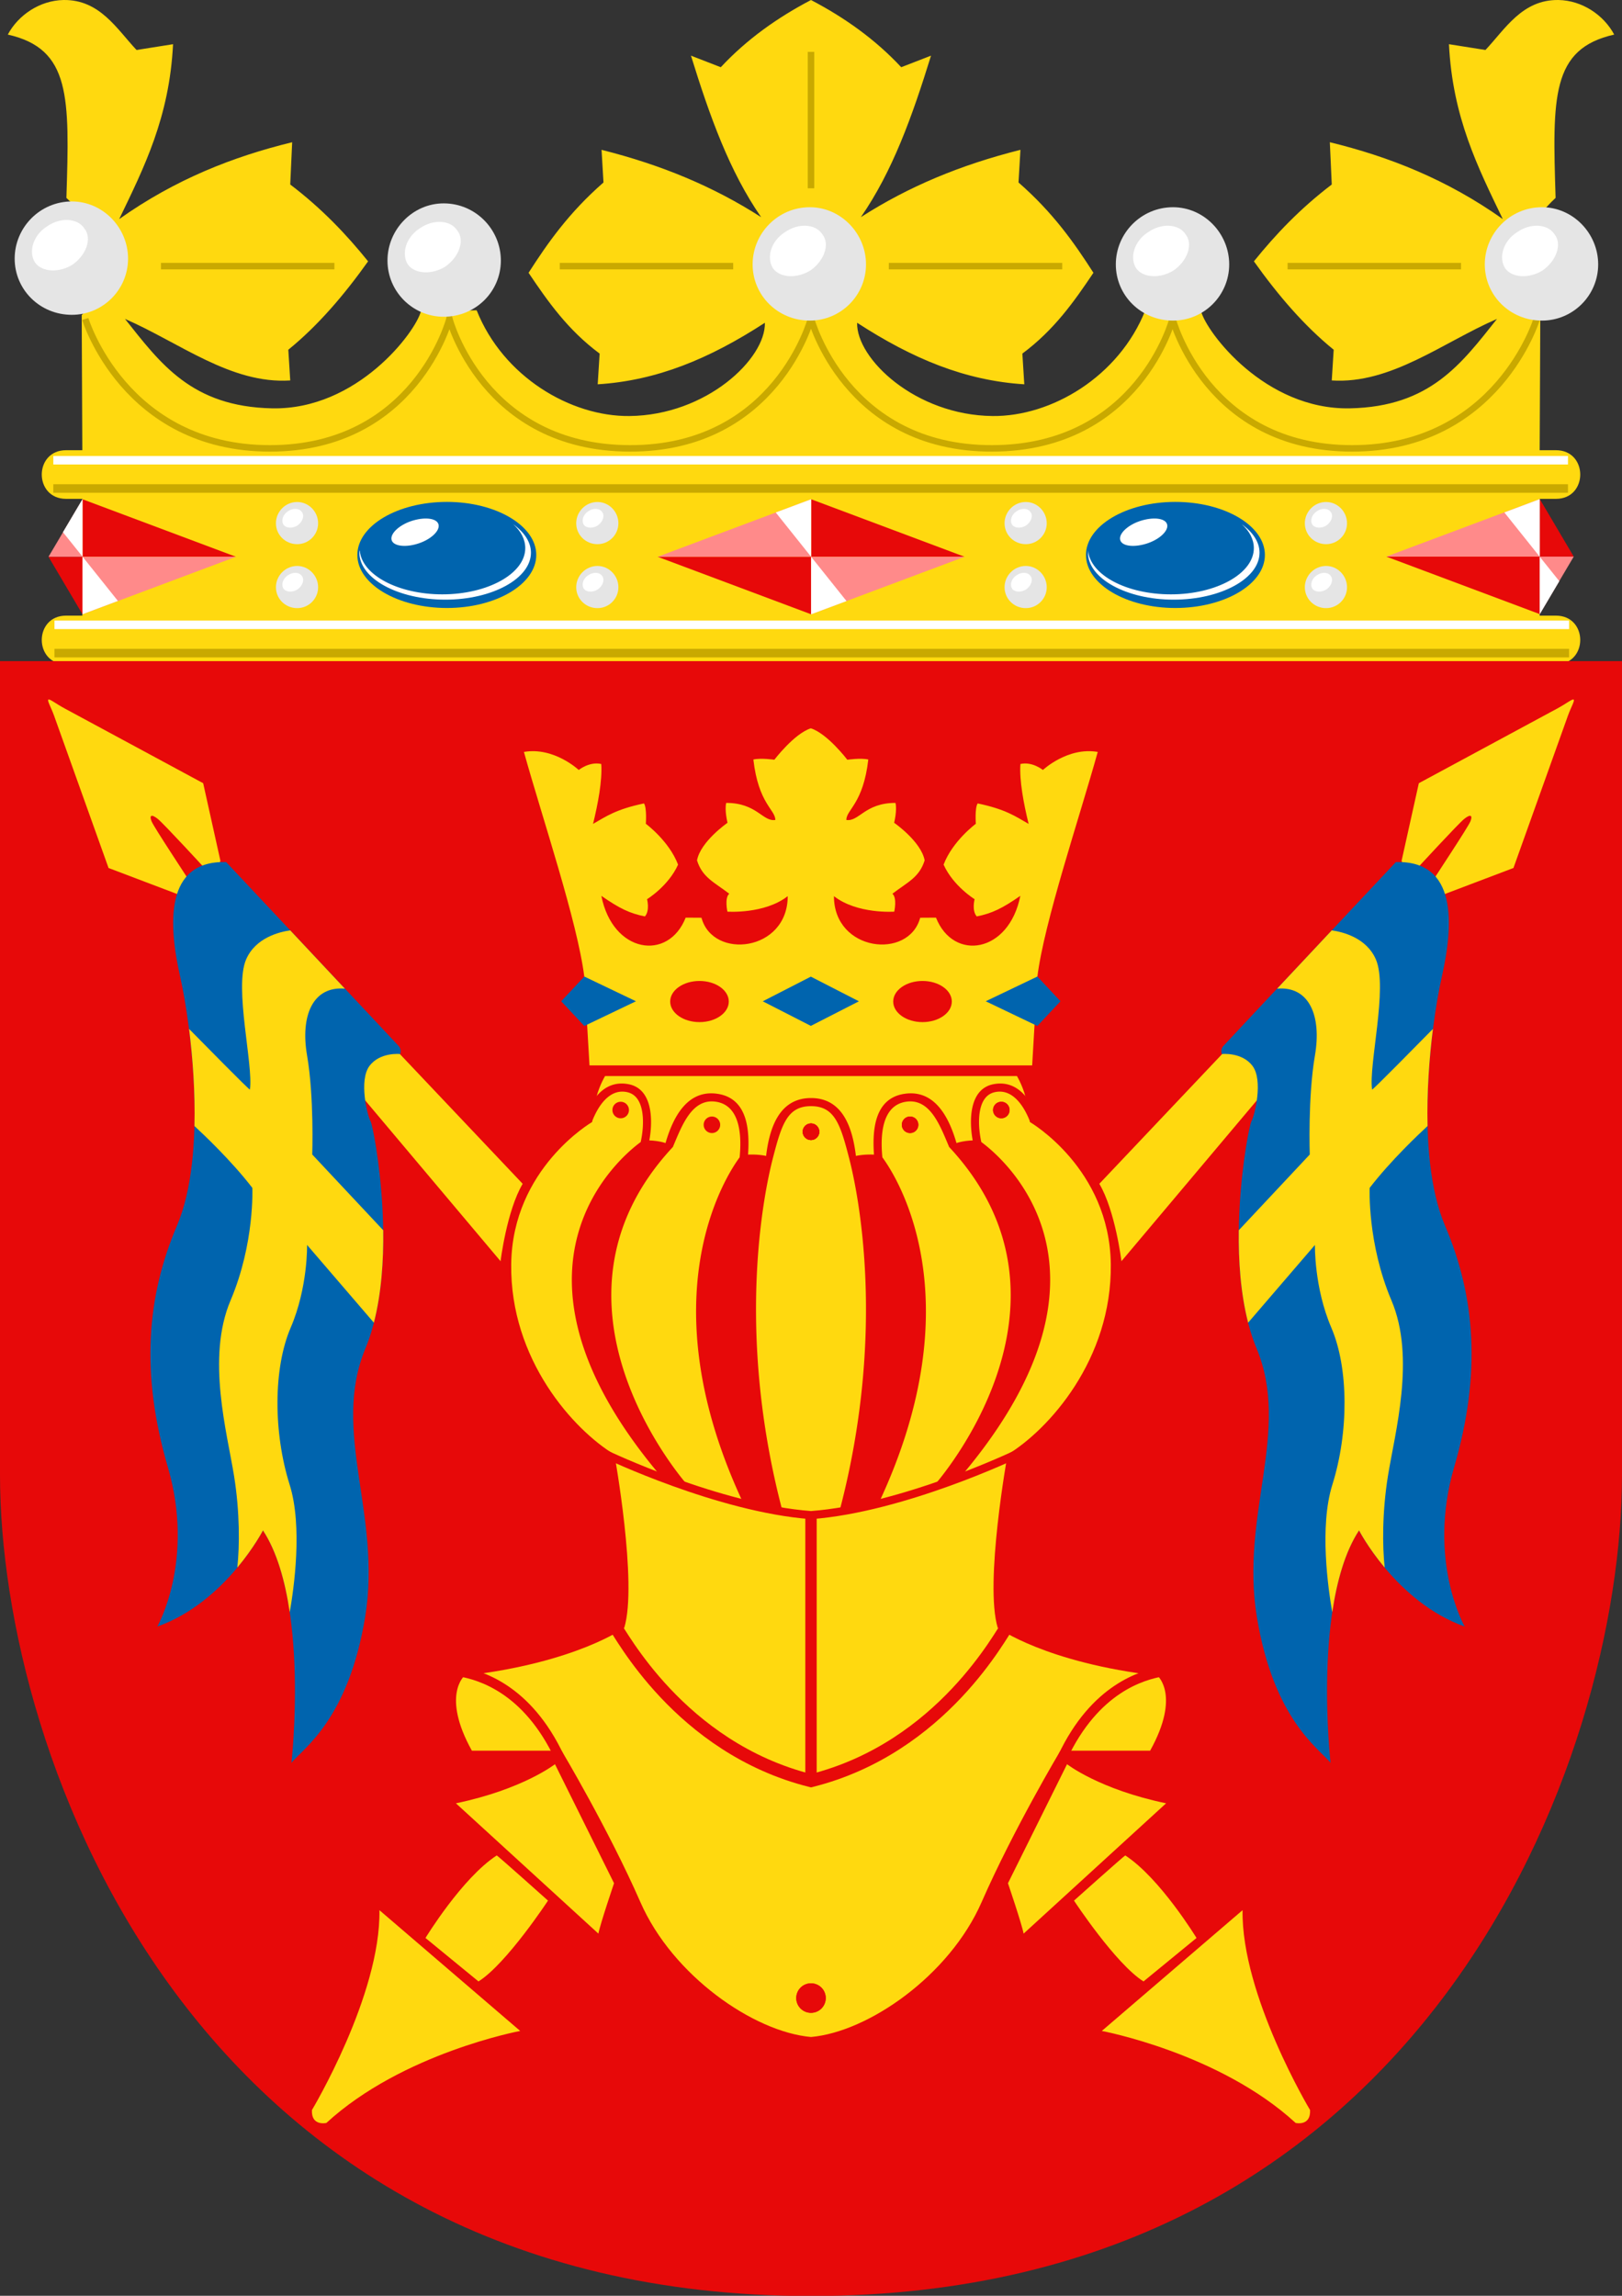
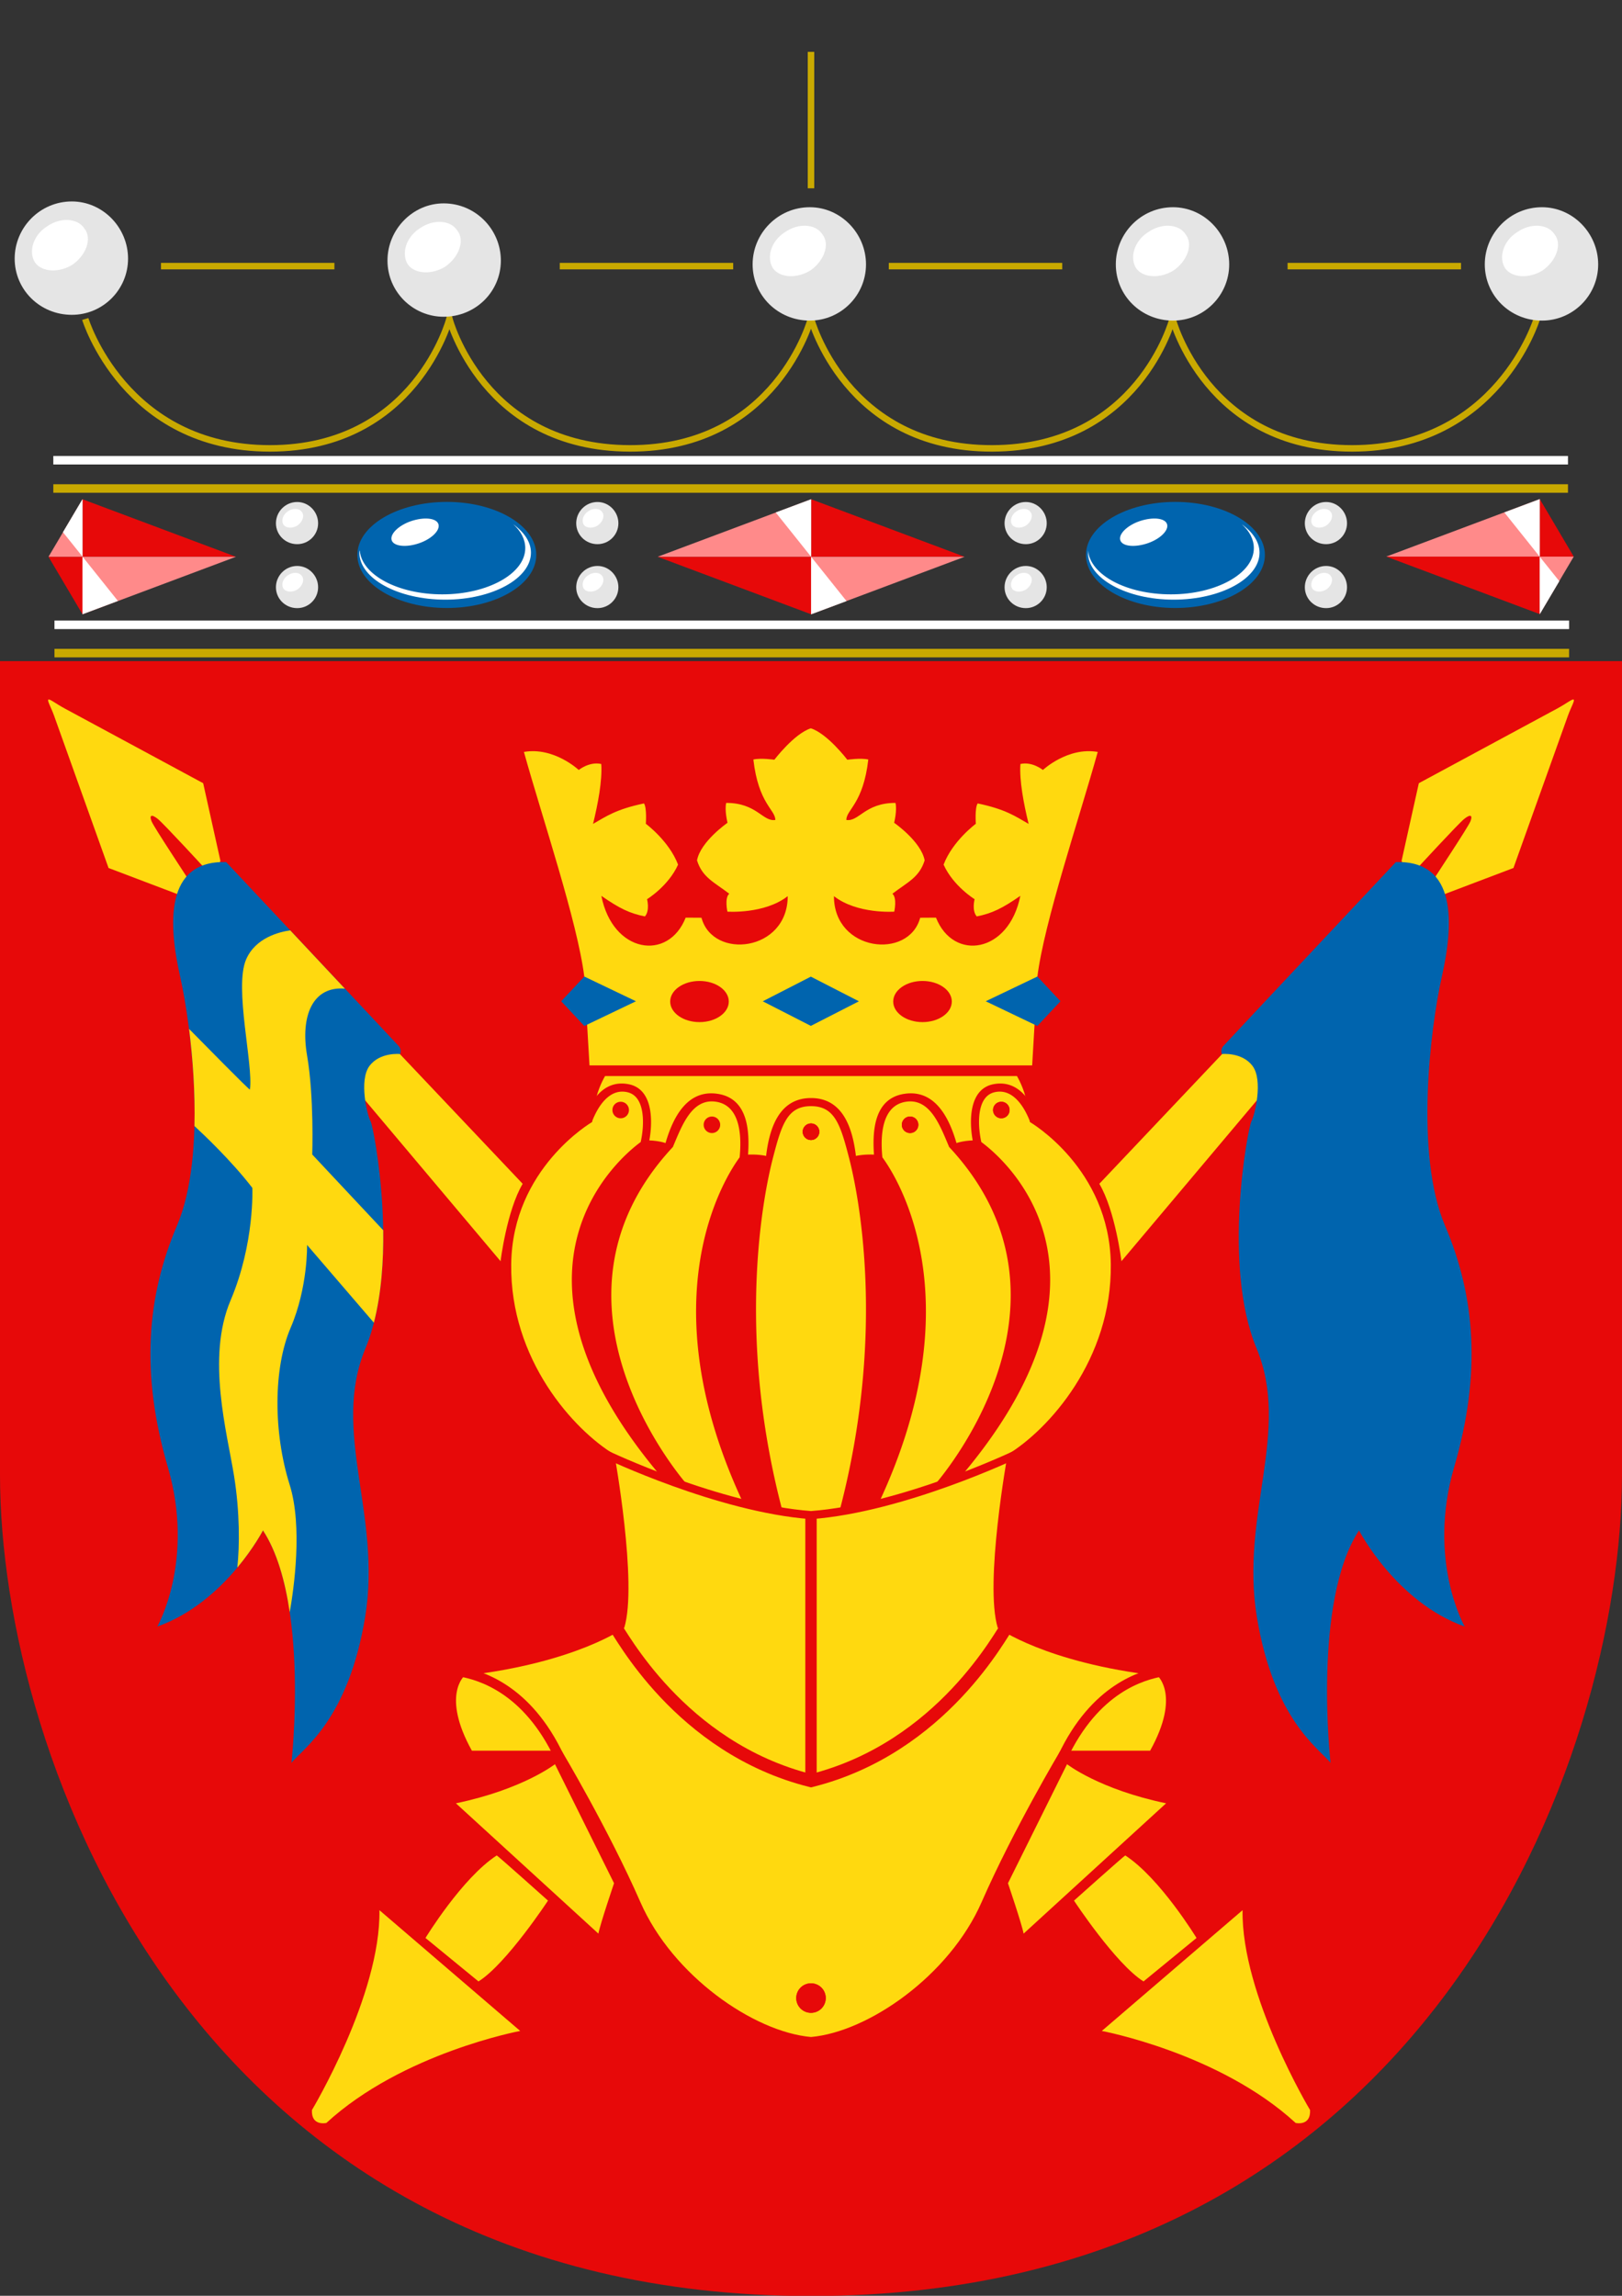
<svg xmlns="http://www.w3.org/2000/svg" xmlns:xlink="http://www.w3.org/1999/xlink" width="500" height="707.735">
  <rect width="100%" height="100%" fill="#333333" stroke="none" />
  <g transform="translate(0 -1.216)">
-     <path d="M479.625 206c10 0 10-15 0-15h-5v-36h5c10 0 10-15 0-15h-5l.188-41.625c-3.387-3.767-5.61-8.491-5.063-15.406-.424-6.911 2.365-13.84 9.781-20.75-.966-31.046-1.407-45.954 18.063-50.344-3.23-6.051-9.91-10.531-17.156-10.656-11.193-.194-16.497 9.014-22.532 15.406l-11.25-1.781c1.121 22.583 8.936 37.988 16.594 53.906-17.333-12.291-35.192-19.273-53.313-23.688l.594 13.032c-9.792 7.45-17.354 15.45-24 23.687 7.48 10.512 15.537 19.891 24.594 27.25l-.594 9.469c18.231 1.18 34.122-11.657 50.938-18.969-10.967 13.782-20.542 27.053-45.313 27.563-26.249.55-44.286-23.534-45.906-29.906l-17.188-.313c-8.145 20.487-28.99 32.789-47.093 32.594-23.761-.238-42.043-17.693-41.75-28.75 17.173 11.146 33.339 17.825 51.531 18.969l-.594-9.47c9.816-7.289 15.964-16.066 21.906-24.906-5.946-9.28-12.471-18.563-23.093-27.843l.594-10.063c-18.59 4.675-34.538 11.35-49.188 20.75 9.75-14.092 15.805-30.97 21.625-49.781l-9.188 3.563C269.798 13.34 260.384 6.66 250 1.218c-10.383 5.443-19.797 12.122-27.813 20.72L213 18.375c5.82 18.811 11.875 35.69 21.625 49.781-14.65-9.4-30.598-16.075-49.188-20.75l.594 10.063c-10.622 9.28-17.147 18.563-23.094 27.843 5.942 8.84 12.09 17.617 21.907 24.907l-.594 9.469c18.192-1.145 34.358-7.823 51.531-18.97.293 11.058-17.989 28.513-41.75 28.75-18.104.196-38.948-12.106-47.094-32.593l-17.187.313c-1.62 6.371-19.657 30.456-45.906 29.906-24.771-.51-34.346-13.78-45.313-27.563 16.816 7.312 32.707 20.149 50.938 18.969l-.594-9.469c9.057-7.359 17.113-16.738 24.594-27.25-6.646-8.237-14.208-16.237-24-23.687l.594-13.032C71.942 49.477 54.083 56.46 36.75 68.75c7.658-15.918 15.473-31.323 16.594-53.906l-11.25 1.781c-6.035-6.392-11.338-15.6-22.532-15.406-7.247.125-13.926 4.604-17.156 10.656 19.47 4.39 19.029 19.298 18.063 50.344 7.416 6.91 10.205 13.839 9.781 20.75.548 6.915-1.675 11.639-5.063 15.406L25.375 140h-5c-10 0-10 15 0 15h5v36h-5c-10 0-10 15 0 15z" style="color:#000;fill:#ffd90f;fill-opacity:1;fill-rule:nonzero;stroke:none" />
    <path d="M473.716 99.55s-12.12 39.892-56.93 39.892-55.33-39.892-55.33-39.892-10.443 39.792-55.597 39.892c-45.154.1-55.859-40.001-55.859-40.001s-10.706 40.101-55.86 40.001c-45.153-.1-55.596-39.892-55.596-39.892s-10.52 39.892-55.33 39.892-56.93-39.892-56.93-39.892" class="fil4 str0" style="fill:none;stroke:#c9a900;stroke-width:2;stroke-miterlimit:4;stroke-opacity:1;stroke-dasharray:none" />
    <path style="fill:#e5e5e5" d="M22.148 63.319c9.56 0 17.326 8.066 17.326 17.625 0 9.56-7.767 17.326-17.326 17.326-9.858 0-17.625-7.767-17.625-17.326 0-9.56 7.767-17.625 17.625-17.625z" />
    <path style="fill:#fff" d="M14.381 71.086c4.182-2.987 9.56-2.689 11.65.597 2.39 2.988.597 8.066-3.585 11.053-4.182 2.69-9.559 2.39-11.65-.597-2.09-3.286-.597-8.364 3.585-11.053z" />
    <path style="fill:#e5e5e5" d="M475.33 65.097c9.56 0 17.326 8.066 17.326 17.625 0 9.56-7.767 17.326-17.326 17.326-9.858 0-17.625-7.767-17.625-17.326 0-9.56 7.767-17.625 17.625-17.625z" />
    <path style="fill:#fff" d="M467.56 72.864c4.182-2.987 9.56-2.689 11.65.597 2.39 2.988.597 8.066-3.585 11.053-4.182 2.69-9.559 2.39-11.65-.597-2.09-3.286-.597-8.364 3.585-11.053z" />
    <path style="fill:#e5e5e5" d="M136.771 63.912c-9.56 0-17.326 8.066-17.326 17.625 0 9.56 7.767 17.326 17.326 17.326 9.858 0 17.625-7.767 17.625-17.326 0-9.56-7.767-17.625-17.625-17.625z" />
    <path style="fill:#fff" d="M129.31 71.679c4.182-2.987 9.56-2.689 11.65.597 2.39 2.988.597 8.066-3.585 11.053-4.182 2.69-9.559 2.39-11.65-.597-2.09-3.286-.597-8.364 3.585-11.053z" />
    <g id="b">
      <path style="fill:#e5e5e5" d="M249.63 65.097c9.56 0 17.326 8.066 17.326 17.625 0 9.56-7.767 17.326-17.326 17.326-9.858 0-17.625-7.767-17.625-17.326 0-9.56 7.767-17.625 17.625-17.625z" />
      <path style="fill:#fff" d="M241.86 72.864c4.182-2.987 9.56-2.689 11.65.597 2.39 2.988.597 8.066-3.585 11.053-4.182 2.69-9.559 2.39-11.65-.597-2.09-3.286-.597-8.364 3.585-11.053z" />
    </g>
    <path style="fill:#e5e5e5" d="M361.59 65.097c9.56 0 17.326 8.066 17.326 17.625 0 9.56-7.767 17.326-17.326 17.326-9.858 0-17.625-7.767-17.625-17.326 0-9.56 7.767-17.625 17.625-17.625z" />
    <path style="fill:#fff" d="M353.82 72.864c4.182-2.987 9.56-2.689 11.65.597 2.39 2.988.597 8.066-3.585 11.053-4.182 2.69-9.559 2.39-11.65-.597-2.09-3.286-.597-8.364 3.585-11.053z" />
    <path style="fill:none;stroke:#c9a900;stroke-width:2;stroke-linecap:butt;stroke-linejoin:miter;stroke-miterlimit:4;stroke-opacity:1;stroke-dasharray:none" d="M103.088 83.257H49.624M250 59.265v-42.06m-23.984 66.052h-53.464m224.36 0h53.464m-176.392 0h53.464" />
  </g>
  <g transform="translate(0 -1.216)">
    <path style="fill:#0064ae;fill-opacity:1" d="M363.72 155.94c15.257 0 27.628 7.359 27.628 16.353 0 8.994-12.371 16.353-27.628 16.353-15.154 0-27.525-7.359-27.525-16.353 0-8.994 12.371-16.353 27.525-16.353z" transform="translate(-1.429)" />
    <path style="fill:#fff" d="M384.23 162.83c3.402 2.453 5.464 5.49 5.464 8.76 0 7.943-11.855 14.485-26.494 14.485-14.536 0-26.391-6.542-26.391-14.484v-.701c.721 7.592 11.855 13.55 25.566 13.55 14.02 0 25.566-6.425 25.566-14.25 0-2.687-1.34-5.257-3.711-7.36z" transform="translate(-1.429)" />
    <path style="fill:#fff" d="M353.41 161.66c4.02-1.168 7.526-.584 7.835 1.402.31 1.985-2.68 4.672-6.701 5.84-4.02 1.168-7.526.584-7.835-1.402-.31-1.985 2.68-4.672 6.7-5.84z" transform="translate(-1.429)" />
    <path style="fill:#0064ae;fill-opacity:1" d="M133 155.94c15.154 0 27.525 7.359 27.525 16.353 0 8.994-12.371 16.353-27.525 16.353-15.257 0-27.628-7.359-27.628-16.353 0-8.994 12.371-16.353 27.628-16.353z" transform="translate(4.787)" />
    <path style="fill:#fff" d="M153.42 162.83c3.402 2.453 5.464 5.49 5.464 8.76 0 7.943-11.855 14.485-26.391 14.485-14.64 0-26.494-6.542-26.494-14.484 0-.234 0-.468.103-.701.618 7.592 11.855 13.55 25.463 13.55 14.02 0 25.566-6.425 25.566-14.25 0-2.687-1.34-5.257-3.711-7.36z" transform="translate(4.787)" />
    <path style="fill:#fff" d="M122.59 161.66c4.02-1.168 7.526-.584 7.835 1.402.31 1.985-2.68 4.672-6.701 5.84-3.917 1.168-7.526.584-7.835-1.402-.31-1.985 2.68-4.672 6.701-5.84z" transform="translate(4.787)" />
    <g id="a">
      <path d="M16.438 141.781v2.625h466.906v-2.625H16.438z" style="fill:#fff;fill-opacity:1" />
-       <path d="M16.438 150.5v2.625h466.906V150.5H16.438z" style="fill:#c9a900;fill-opacity:1" />
+       <path d="M16.438 150.5v2.625h466.906V150.5z" style="fill:#c9a900;fill-opacity:1" />
    </g>
    <use xlink:href="#a" transform="translate(.347 50.739)" width="500" height="705" />
    <path transform="matrix(1 0 0 .888 -224.661 19.621)" d="M250.094 152.594v19.969h47.312zm0 19.969h-10.479l10.479 19.968z" style="fill:#e70909;fill-opacity:1" />
    <path transform="matrix(1 0 0 .888 -224.661 19.621)" d="m250.094 152.594-10.479 19.969h10.479zm0 19.969v19.968l47.312-19.969z" style="fill:#ff8a8a;fill-opacity:1" />
    <path style="fill:#fff" d="m25.438 155.094-6.032 10.187 6.032 7.531v-17.718zm0 17.719v17.75l10.906-4.094-10.907-13.656z" />
    <path transform="matrix(1 0 0 .888 -.055 19.621)" d="M250.094 152.594v19.969h47.312l-47.312-19.97zm0 19.969H202.78l47.313 19.968v-19.969z" style="fill:#e70909;fill-opacity:1" />
    <path transform="matrix(1 0 0 .888 -.055 19.621)" d="m250.094 152.594-47.313 19.969h47.313v-19.97zm0 19.969v19.968l47.312-19.969h-47.312z" style="fill:#ff8a8a;fill-opacity:1" />
    <path transform="matrix(1 0 0 .888 -.055 19.621)" d="m250.094 152.594-10.906 4.594 10.906 15.375v-19.97zm0 19.969v19.968L261 187.937l-10.906-15.375z" style="fill:#fff" />
    <path style="fill:#e70909;fill-opacity:1" d="M250.094 152.594v19.969h47.312zm0 19.969h-10.479l10.479 19.968z" transform="matrix(-1 0 0 -.888 724.74 326.035)" />
    <path style="fill:#ff8a8a;fill-opacity:1" d="m250.094 152.594-10.479 19.969h10.479zm0 19.969v19.968l47.312-19.969z" transform="matrix(-1 0 0 -.888 724.74 326.035)" />
    <path transform="rotate(180 250.04 172.828)" d="m25.438 155.094-6.032 10.187 6.032 7.531v-17.718zm0 17.719v17.75l10.906-4.094-10.907-13.656z" style="fill:#fff" />
    <g id="c" transform="translate(7.504)">
      <use height="705" width="500" transform="translate(-8.751 131.752) scale(.372)" xlink:href="#b" />
      <use xlink:href="#b" transform="translate(-8.751 151.471) scale(.372)" width="500" height="705" />
    </g>
    <use x="0" y="0" xlink:href="#c" id="d" transform="translate(92.567)" width="500" height="705" />
    <use x="0" y="0" xlink:href="#d" id="e" transform="translate(132.04)" width="500" height="705" />
    <use xlink:href="#e" transform="translate(92.567)" width="500" height="705" />
  </g>
  <g style="fill:#e70924;fill-opacity:1;stroke:none">
    <path style="fill:#e70909;fill-opacity:1;stroke:none" d="M.004 201.495v251.38c0 87.407 60 253.62 250 253.62s250-166.245 250-253.652V201.495z" transform="matrix(1 0 0 .998 -.004 2.727)" />
  </g>
  <g style="fill-rule:evenodd">
    <path style="fill:#ffd90f" d="M131.198 251.02c-3.826 1.208-8.443 7.267-8.443 7.267s-3.133-.462-4.855-.047c1.18 10.235 5.05 11.543 5.09 13.97-2.932.467-4.276-3.947-11.376-3.939-.42 1.695.305 4.594.305 4.594s-6.253 4.333-7.06 8.696c1.236 3.957 3.952 5.031 7.459 7.711-1.14.994-.422 4.149-.422 4.149s8.578.615 13.955-3.586c0 12.841-17.333 14.788-19.96 4.992l-3.658-.023c-4.025 10.186-16.89 8.244-19.514-5.04 4.162 2.886 6.536 4.057 10.085 4.759 1.197-1.377.493-3.985.493-3.985s4.936-3.02 7.177-7.992c-2.076-5.478-7.459-9.446-7.459-9.446s.267-3.64-.422-4.711c-6.442 1.346-8.674 2.945-11.797 4.734 1.142-4.664 2.165-10.042 1.9-13.852-2.753-.626-5.207 1.383-5.207 1.383s-5.727-5.381-12.689-4.172c4.245 15.256 12.388 39.27 13.979 52.033l1.196 20.462h102.447l1.196-20.462c1.591-12.763 9.734-36.777 13.979-52.033-6.962-1.21-12.689 4.172-12.689 4.172s-2.454-2.009-5.207-1.383c-.266 3.81.758 9.188 1.9 13.852-3.123-1.79-5.355-3.388-11.797-4.734-.689 1.071-.422 4.71-.422 4.71s-5.383 3.97-7.459 9.447c2.24 4.972 7.177 7.992 7.177 7.992s-.704 2.608.493 3.985c3.549-.702 5.922-1.873 10.085-4.758-2.625 13.283-15.489 15.225-19.514 5.039l-3.659.023c-2.626 9.796-19.96 7.849-19.96-4.992 5.378 4.2 13.956 3.586 13.956 3.586s.718-3.155-.422-4.149c3.507-2.68 6.223-3.754 7.458-7.711-.806-4.363-7.06-8.696-7.06-8.696s.727-2.899.306-4.594c-7.1-.008-8.444 4.406-11.376 3.938.04-2.426 3.91-3.734 5.09-13.97-1.722-.414-4.855.048-4.855.048s-4.617-6.06-8.444-7.266z" transform="matrix(1.332 0 0 1.333 75.192 -110.087)" />
    <path style="fill:#e70909;fill-opacity:1" d="M215.625 304.406c-4.989 0-9.031 2.846-9.031 6.344s4.042 6.344 9.031 6.344c4.989 0 9.031-2.846 9.031-6.344s-4.042-6.344-9.031-6.344zm68.75 0c-4.989 0-9.031 2.846-9.031 6.344s4.042 6.344 9.031 6.344c4.989 0 9.031-2.846 9.031-6.344s-4.042-6.344-9.031-6.344z" transform="translate(0 -2)" />
    <path style="fill:#0064ae;fill-opacity:1" d="m120.073 314.151 11.125 5.686 11.125-5.686-11.125-5.703z" transform="matrix(1.332 0 0 1.333 75.192 -110.087)" />
    <path style="fill:#0064ae;fill-opacity:1;stroke:none" d="m78.77 319.861-5.347-5.719 5.347-5.718 11.957 5.718zM183.627 319.861l5.346-5.719-5.346-5.718-11.957 5.718z" transform="matrix(1.332 0 0 1.333 75.192 -110.087)" />
  </g>
  <g transform="translate(-1356.551 -145.1)">
    <path style="color:#000;fill:#ffd90f;fill-opacity:1;stroke:none;stroke-width:1;marker:none;visibility:visible;display:inline;overflow:visible;enable-background:accumulate" d="M197.424 588.414c-9.917-22.63-24.31-46.723-24.31-46.723h-27.652c-9.47-17.046-2.273-23.107-2.273-23.107 34.472-3.978 49.245-14.774 49.245-14.774 4.167-13.637-3.03-53.411-3.03-53.411-12.501-7.577-32.199-29.169-31.82-58.716.379-29.547 24.916-43.77 24.916-43.77.436-4.67 1.387-9.597 4.018-14.196h126.964c2.63 4.599 3.582 9.526 4.018 14.196 0 0 24.537 14.223 24.916 43.77.379 29.547-19.319 51.14-31.82 58.716 0 0-7.197 39.774-3.03 53.411 0 0 14.773 10.796 49.245 14.774 0 0 7.197 6.06-2.273 23.107h-27.653s-14.392 24.094-24.309 46.723c-9.916 22.63-34.93 39.986-52.576 41.54-17.645-1.554-42.66-18.91-52.576-41.54zm-56.888-30.5c20.625-4.286 30.535-12.054 30.535-12.054l18.215 36.696s-4.286 12.59-4.822 15.536zm-9.375 41.517s11.25-18.482 21.964-25.446c.536.268 15.804 13.928 15.804 13.928s-12.858 19.554-21.429 24.911zm-14.197-8.571 43.393 37.232s-36.265 6.77-59.751 28.362c0 0-4.713 1.102-4.445-3.987 0 0 21.229-35.419 20.803-61.607zm37.337-200.06s1.894-15.532 6.818-23.865l-40.153-42.427-8.334 3.41-2.652 10.227zM67.933 267.308l-5.304-23.864-42.672-23.03c-2.955-1.595-4.664-3.067-5.057-2.73-.394.339.828 2.318 1.776 4.967l16.785 46.93 21.971 8.334s3.41-3.41 3.03-4.167c-.378-.757-10.985-16.667-11.742-18.561-.758-1.894 0-2.273 1.894-.758 1.894 1.515 14.773 15.531 14.773 15.531s4.546-1.136 4.546-2.652z" transform="translate(1356.552 143.1)" />
    <path d="M1543.497 593.503s34.572 16.528 63.054 18.671c28.483-2.143 63.055-18.671 63.055-18.671" style="color:#000;fill:none;stroke:#e70909;stroke-width:2.5;stroke-linecap:butt;stroke-linejoin:miter;stroke-miterlimit:4;stroke-opacity:1;stroke-dasharray:none;stroke-dashoffset:0;marker:none;visibility:visible;display:inline;overflow:visible;enable-background:accumulate" />
    <path style="color:#000;fill:none;stroke:#e70909;stroke-width:4;stroke-linecap:butt;stroke-linejoin:miter;stroke-miterlimit:4;stroke-opacity:1;stroke-dasharray:none;stroke-dashoffset:0;marker:none;visibility:visible;display:inline;overflow:visible;enable-background:accumulate" d="M189.464 503.27c1.607 1.608 19.822 37.5 60.536 47.68 40.714-10.18 58.929-46.072 60.536-47.68" transform="translate(1356.552 143.1)" />
    <path style="color:#000;fill:#e70909;fill-opacity:1;fill-rule:evenodd;stroke:none;stroke-width:3;marker:none;visibility:visible;display:inline;overflow:visible;enable-background:accumulate" d="M257.084 618.715a4.546 4.546 0 1 1-9.092 0 4.546 4.546 0 0 1 9.092 0z" transform="translate(1354.013 142.342)" />
    <path style="color:#000;fill:#e70909;fill-opacity:1;fill-rule:evenodd;stroke:none;stroke-width:3;marker:none;visibility:visible;display:inline;overflow:visible;enable-background:accumulate" d="M257.084 618.715a4.546 4.546 0 1 1-9.092 0 4.546 4.546 0 0 1 9.092 0z" transform="translate(1465.124 147.51) scale(.56)" id="f" />
    <use xlink:href="#f" transform="translate(-30.536 -2.143)" width="500" height="707.735" />
    <use height="707.735" width="500" transform="translate(-58.66 -6.696)" xlink:href="#f" />
    <path transform="translate(1356.552 143.1)" d="M69.7 267.75s52.309 55.7 53.246 56.77c.938 1.072.402 2.411.402 2.411s-6.294-.67-9.509 3.75c-3.214 4.42-.67 15 .402 17.01 1.071 2.008 9.093 44.287-1.578 69.946-10.672 25.66 5.07 51.203-.092 82.764-5.163 31.562-18.94 40.467-22.729 45.013 0 0 5.617-49.65-8.777-71.621 0 0-11.364 22.062-32.578 29.639 0 0 11.675-20.326 3.253-49.153-8.422-28.828-6.526-52.549 2.808-74.43 9.334-21.882 4.583-60.757.988-76.757-3.596-16-4.885-35.862 14.165-35.342z" style="color:#000;fill:#0064ae;fill-opacity:1;stroke:none;stroke-width:1;marker:none;visibility:visible;display:inline;overflow:visible;enable-background:accumulate" />
    <path transform="translate(1356.552 143.1)" d="M89.469 288.813c-3.228.447-10.663 2.195-13.594 8.937-3.788 8.713 2.293 32.58 1.156 40.156-.643-.322-14.129-14.022-18.75-18.719 1.14 8.97 1.913 19.55 1.657 29.938 2.522 2.323 11.352 10.624 17.843 19.063 0 0 .781 17.04-6.719 34.718-7.5 17.679-1.049 40.732 1.094 54.125 1.798 11.235 1.708 21.654 1 28.219 5.194-6.226 7.906-11.469 7.906-11.469 4.327 6.604 6.844 15.714 8.25 25.219 1.27-7.194 4.03-26.393-.03-39.313-5.067-16.12-5.038-35.919.312-48.375 5.35-12.455 5.062-25.53 5.062-25.53l20.594 23.968c2.31-8.988 3.006-19.093 2.875-28.5L96.25 357.906s.612-17.755-1.594-30.531c-2.09-12.102 1.688-21.461 11.656-20.594-7.176-7.653-9.055-9.672-16.843-17.969z" style="color:#000;fill:#ffd90f;fill-opacity:1;stroke:none;stroke-width:1;marker:none;visibility:visible;display:inline;overflow:visible;enable-background:accumulate" />
    <path style="color:#000;fill:#ffd90f;fill-opacity:1;stroke:none;stroke-width:1;marker:none;visibility:visible;display:inline;overflow:visible;enable-background:accumulate" d="M1716.016 701.013c-20.625-4.285-30.536-12.053-30.536-12.053l-18.214 36.696s4.285 12.59 4.821 15.536zm9.375 41.518s-11.25-18.482-21.965-25.446c-.535.268-15.803 13.928-15.803 13.928s12.857 19.554 21.428 24.911zm14.196-8.571-43.393 37.232s36.266 6.77 59.752 28.362c0 0 4.713 1.102 4.445-3.987 0 0-21.23-35.419-20.804-61.607zm-37.336-200.06s-1.894-15.532-6.819-23.865l40.154-42.427 8.333 3.41 2.652 10.227zm86.368-123.492 5.303-23.864 42.673-23.03c2.955-1.595 4.663-3.067 5.057-2.73.393.339-.83 2.318-1.777 4.967l-16.785 46.93-21.97 8.334s-3.41-3.41-3.031-4.167c.379-.757 10.985-16.667 11.743-18.561.757-1.894 0-2.273-1.894-.758-1.894 1.515-14.774 15.531-14.774 15.531s-4.545-1.136-4.545-2.652z" />
    <path style="color:#000;fill:#e70909;fill-opacity:1;fill-rule:evenodd;stroke:none;stroke-width:3;marker:none;visibility:visible;display:inline;overflow:visible;enable-background:accumulate" d="M257.084 618.715a4.546 4.546 0 1 1-9.092 0 4.546 4.546 0 0 1 9.092 0z" transform="matrix(-1 0 0 1 1859.09 142.342)" />
    <path style="color:#000;fill:#e70909;fill-opacity:1;fill-rule:evenodd;stroke:none;stroke-width:3;marker:none;visibility:visible;display:inline;overflow:visible;enable-background:accumulate" d="M257.084 618.715a4.546 4.546 0 1 1-9.092 0 4.546 4.546 0 0 1 9.092 0z" transform="matrix(-.56 0 0 .56 1747.978 147.51)" />
    <use xlink:href="#f" transform="matrix(-1 0 0 1 3243.639 -2.143)" width="500" height="707.735" />
    <use height="707.735" width="500" transform="matrix(-1 0 0 1 3271.764 -6.696)" xlink:href="#f" />
    <path transform="matrix(-1 0 0 1 1856.551 143.1)" d="M69.7 267.75s52.309 55.7 53.246 56.77c.938 1.072.402 2.411.402 2.411s-6.294-.67-9.509 3.75c-3.214 4.42-.67 15 .402 17.01 1.071 2.008 9.093 44.287-1.578 69.946-10.672 25.66 5.07 51.203-.092 82.764-5.163 31.562-18.94 40.467-22.729 45.013 0 0 5.617-49.65-8.777-71.621 0 0-11.364 22.062-32.578 29.639 0 0 11.675-20.326 3.253-49.153-8.422-28.828-6.526-52.549 2.808-74.43 9.334-21.882 4.583-60.757.988-76.757-3.596-16-4.885-35.862 14.165-35.342z" style="color:#000;fill:#0064ae;fill-opacity:1;stroke:none;stroke-width:1;marker:none;visibility:visible;display:inline;overflow:visible;enable-background:accumulate" />
-     <path transform="matrix(-1 0 0 1 1856.551 143.1)" d="M89.469 288.813c-3.228.447-10.663 2.195-13.594 8.937-3.788 8.713 2.293 32.58 1.156 40.156-.643-.322-14.129-14.022-18.75-18.719 1.14 8.97 1.913 19.55 1.657 29.938 2.522 2.323 11.352 10.624 17.843 19.063 0 0 .781 17.04-6.719 34.718-7.5 17.679-1.049 40.732 1.094 54.125 1.798 11.235 1.708 21.654 1 28.219 5.194-6.226 7.906-11.469 7.906-11.469 4.327 6.604 6.844 15.714 8.25 25.219 1.27-7.194 4.03-26.393-.03-39.313-5.067-16.12-5.038-35.919.312-48.375 5.35-12.455 5.062-25.53 5.062-25.53l20.594 23.968c2.31-8.988 3.006-19.093 2.875-28.5L96.25 357.906s.612-17.755-1.594-30.531c-2.09-12.102 1.688-21.461 11.656-20.594-7.176-7.653-9.055-9.672-16.843-17.969z" style="color:#000;fill:#ffd90f;fill-opacity:1;stroke:none;stroke-width:1;marker:none;visibility:visible;display:inline;overflow:visible;enable-background:accumulate" />
    <path transform="translate(1356.552 143.1)" d="M191.219 336.031c-5.768.248-9.295 5.556-11.156 11.063l2.406.719c1.887-4.943 5.512-10.42 11-9.094 5.487 1.325 5.22 9.987 4.031 15.344-5.988 4.384-47.63 38.412 5.281 101.906l9.094 3.781S162.2 404.007 207.5 355.5c-.011-.008-.02-.023-.031-.031 2.77-6.527 5.845-15.036 13.344-13.813 7.498 1.224 7.824 10.695 7.187 17.125-3.902 5.265-28.936 42.96 1.344 107.063l11.781 1.656c-14.478-55.22-5.603-97.878-2.906-108.344C240.916 348.69 242.67 343 250 343c7.33 0 9.084 5.69 11.781 16.156 2.698 10.466 11.572 53.124-2.906 108.344l11.781-1.656c30.28-64.103 5.246-101.798 1.344-107.063-.637-6.43-.311-15.901 7.188-17.125 7.498-1.223 10.573 7.286 13.343 13.813-.01.008-.02.023-.031.031 45.3 48.507-4.375 104.25-4.375 104.25l9.094-3.781c52.911-63.494 11.269-97.522 5.281-101.907-1.19-5.356-1.456-14.018 4.031-15.343 5.488-1.325 9.113 4.15 11 9.093l2.407-.718c-2.128-6.293-6.451-12.325-13.782-10.844-7.33 1.481-7.47 11.047-6.312 17.313-1.384.059-3.285.257-5 .812-2.217-7.682-6.56-16.55-15.969-15.188-9.408 1.363-9.975 11.31-9.469 18.75-1.503-.06-3.59-.02-5.562.407-1.018-8.469-3.954-17.844-13.844-17.844-9.89 0-12.826 9.375-13.844 17.844-1.972-.427-4.06-.467-5.562-.406.506-7.44-.061-17.388-9.469-18.75-9.408-1.363-13.752 7.505-15.969 15.187-1.715-.555-3.616-.754-5-.813 1.158-6.265 1.018-15.83-6.312-17.312a10.93 10.93 0 0 0-2.625-.219z" style="color:#000;fill:#e70909;fill-opacity:1;stroke:none;stroke-width:1;marker:none;visibility:visible;display:inline;overflow:visible;enable-background:accumulate" />
    <path d="M1714.62 660.445c-5.731 1.072-20.483 4.927-30.569 26.459m-185.568-26.459c5.731 1.072 20.483 4.927 30.569 26.459" style="color:#000;fill:none;stroke:#e70909;stroke-width:3;stroke-linecap:butt;stroke-linejoin:miter;stroke-miterlimit:4;stroke-opacity:1;stroke-dasharray:none;stroke-dashoffset:0;marker:none;visibility:visible;display:inline;overflow:visible;enable-background:accumulate" />
    <path transform="matrix(-.56 0 0 .56 1747.978 147.51)" d="M257.084 618.715a4.546 4.546 0 1 1-9.092 0 4.546 4.546 0 0 1 9.092 0z" style="color:#000;fill:#e70909;fill-opacity:1;fill-rule:evenodd;stroke:none;stroke-width:3;marker:none;visibility:visible;display:inline;overflow:visible;enable-background:accumulate" />
    <use height="707.735" width="500" transform="matrix(-1 0 0 1 3243.639 -2.143)" xlink:href="#f" />
    <use xlink:href="#f" transform="matrix(-1 0 0 1 3271.764 -6.696)" width="500" height="707.735" />
-     <path transform="translate(1465.124 147.51) scale(.56)" d="M257.084 618.715a4.546 4.546 0 1 1-9.092 0 4.546 4.546 0 0 1 9.092 0z" style="color:#000;fill:#e70909;fill-opacity:1;fill-rule:evenodd;stroke:none;stroke-width:3;marker:none;visibility:visible;display:inline;overflow:visible;enable-background:accumulate" />
    <path transform="translate(1356.552 143.1)" d="M250 550.95V468.56" style="color:#000;fill:none;stroke:#e70909;stroke-width:3.5;stroke-linecap:butt;stroke-linejoin:miter;stroke-miterlimit:4;stroke-opacity:1;stroke-dasharray:none;stroke-dashoffset:0;marker:none;visibility:visible;display:inline;overflow:visible;enable-background:accumulate" />
  </g>
</svg>